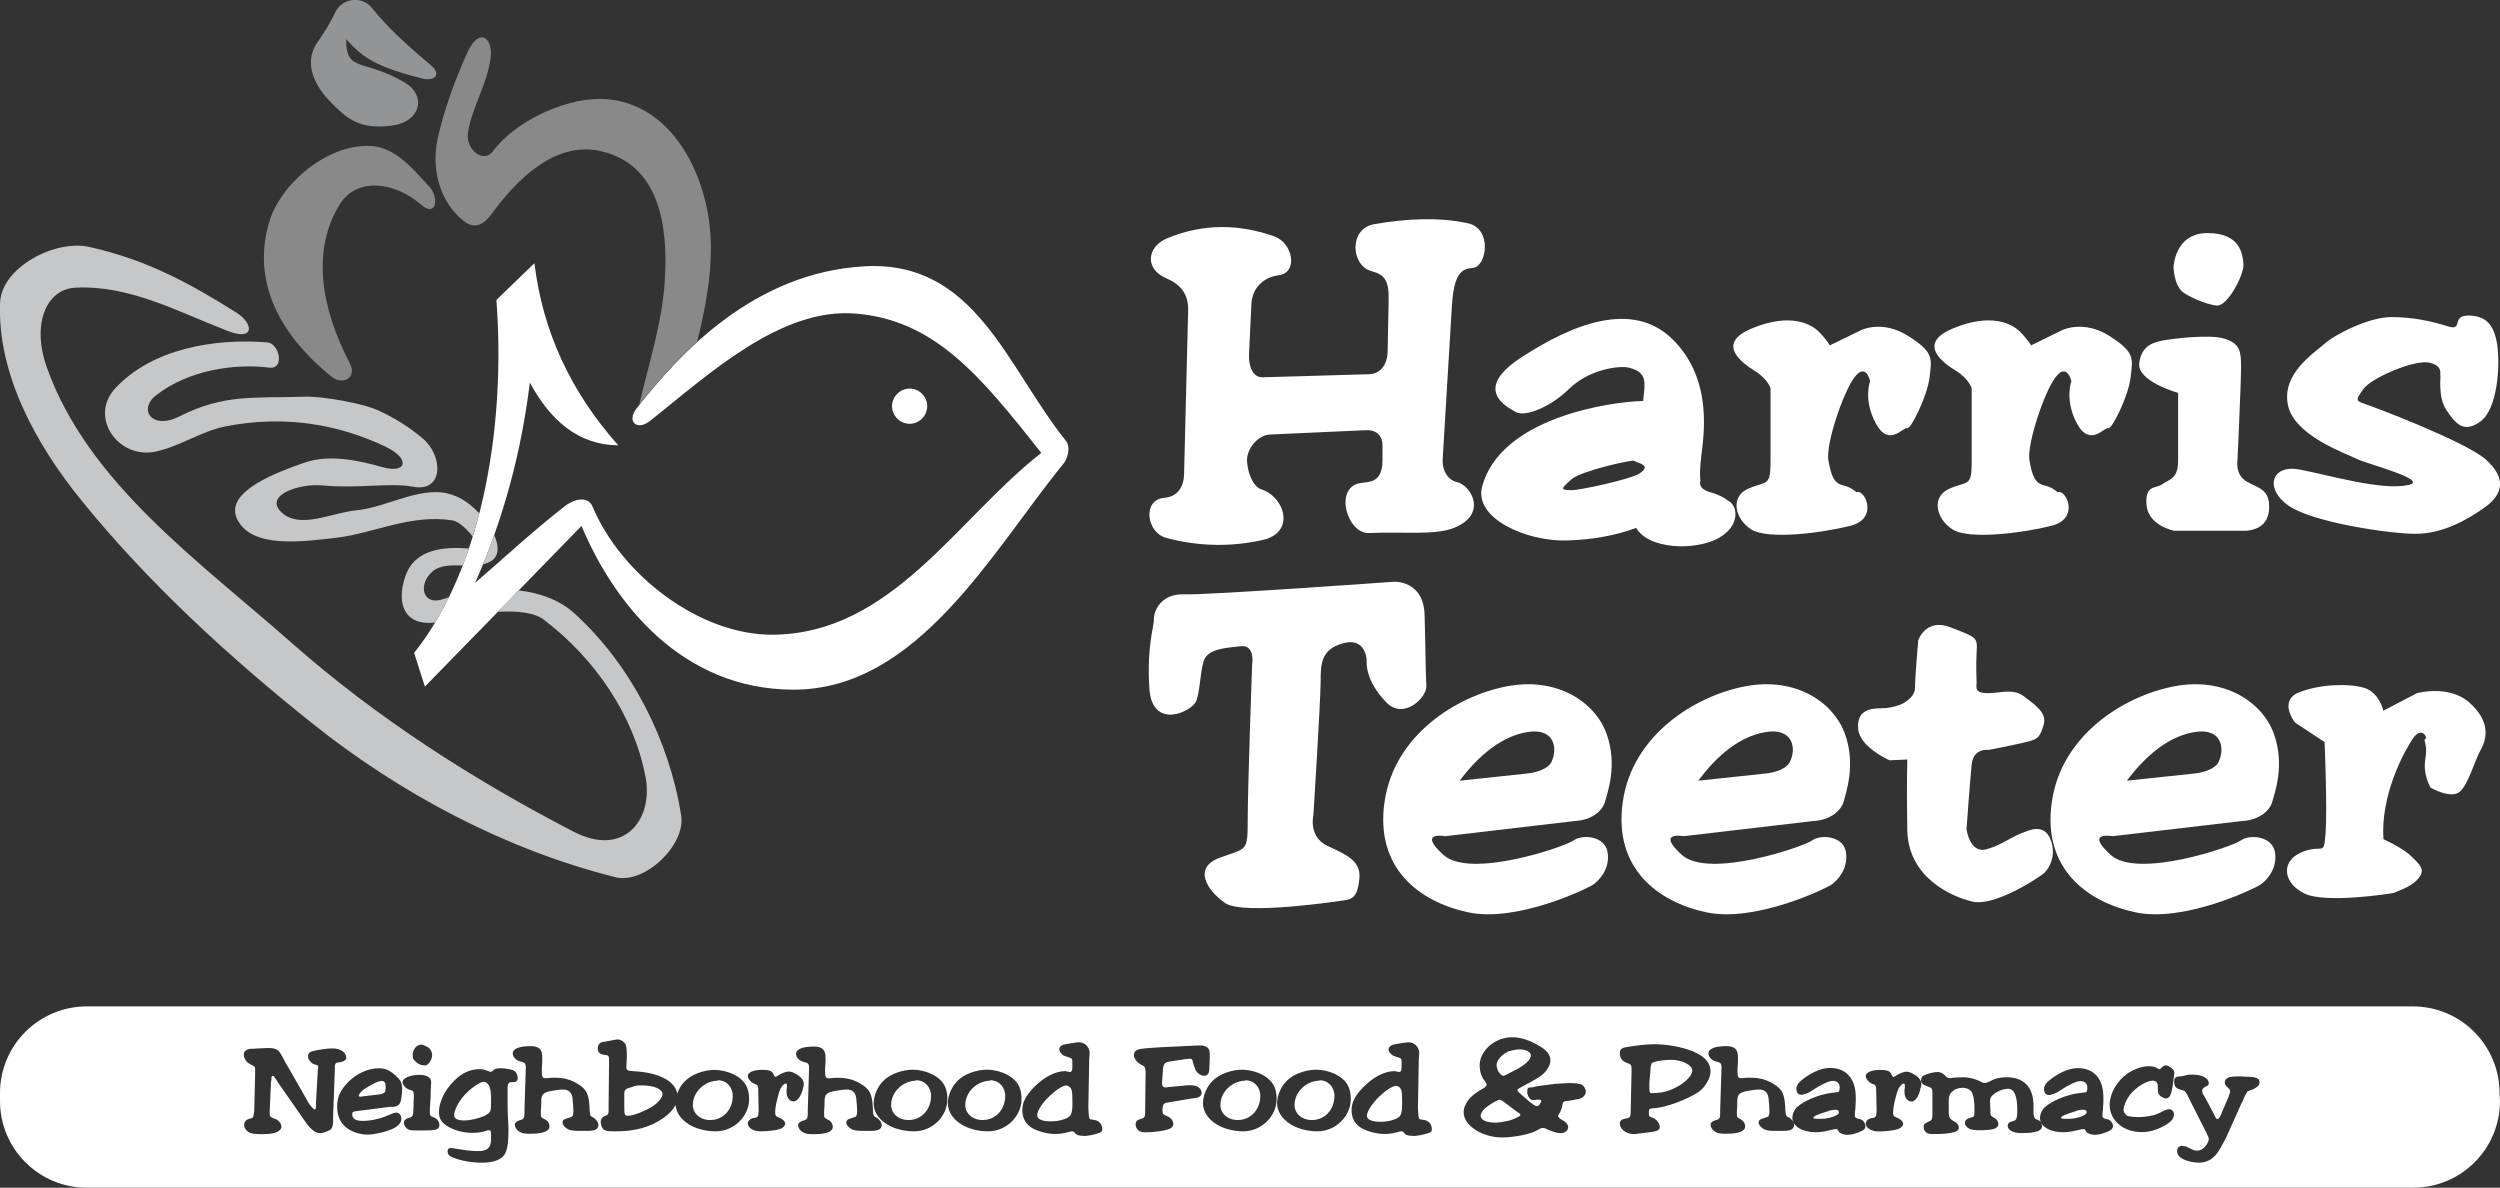
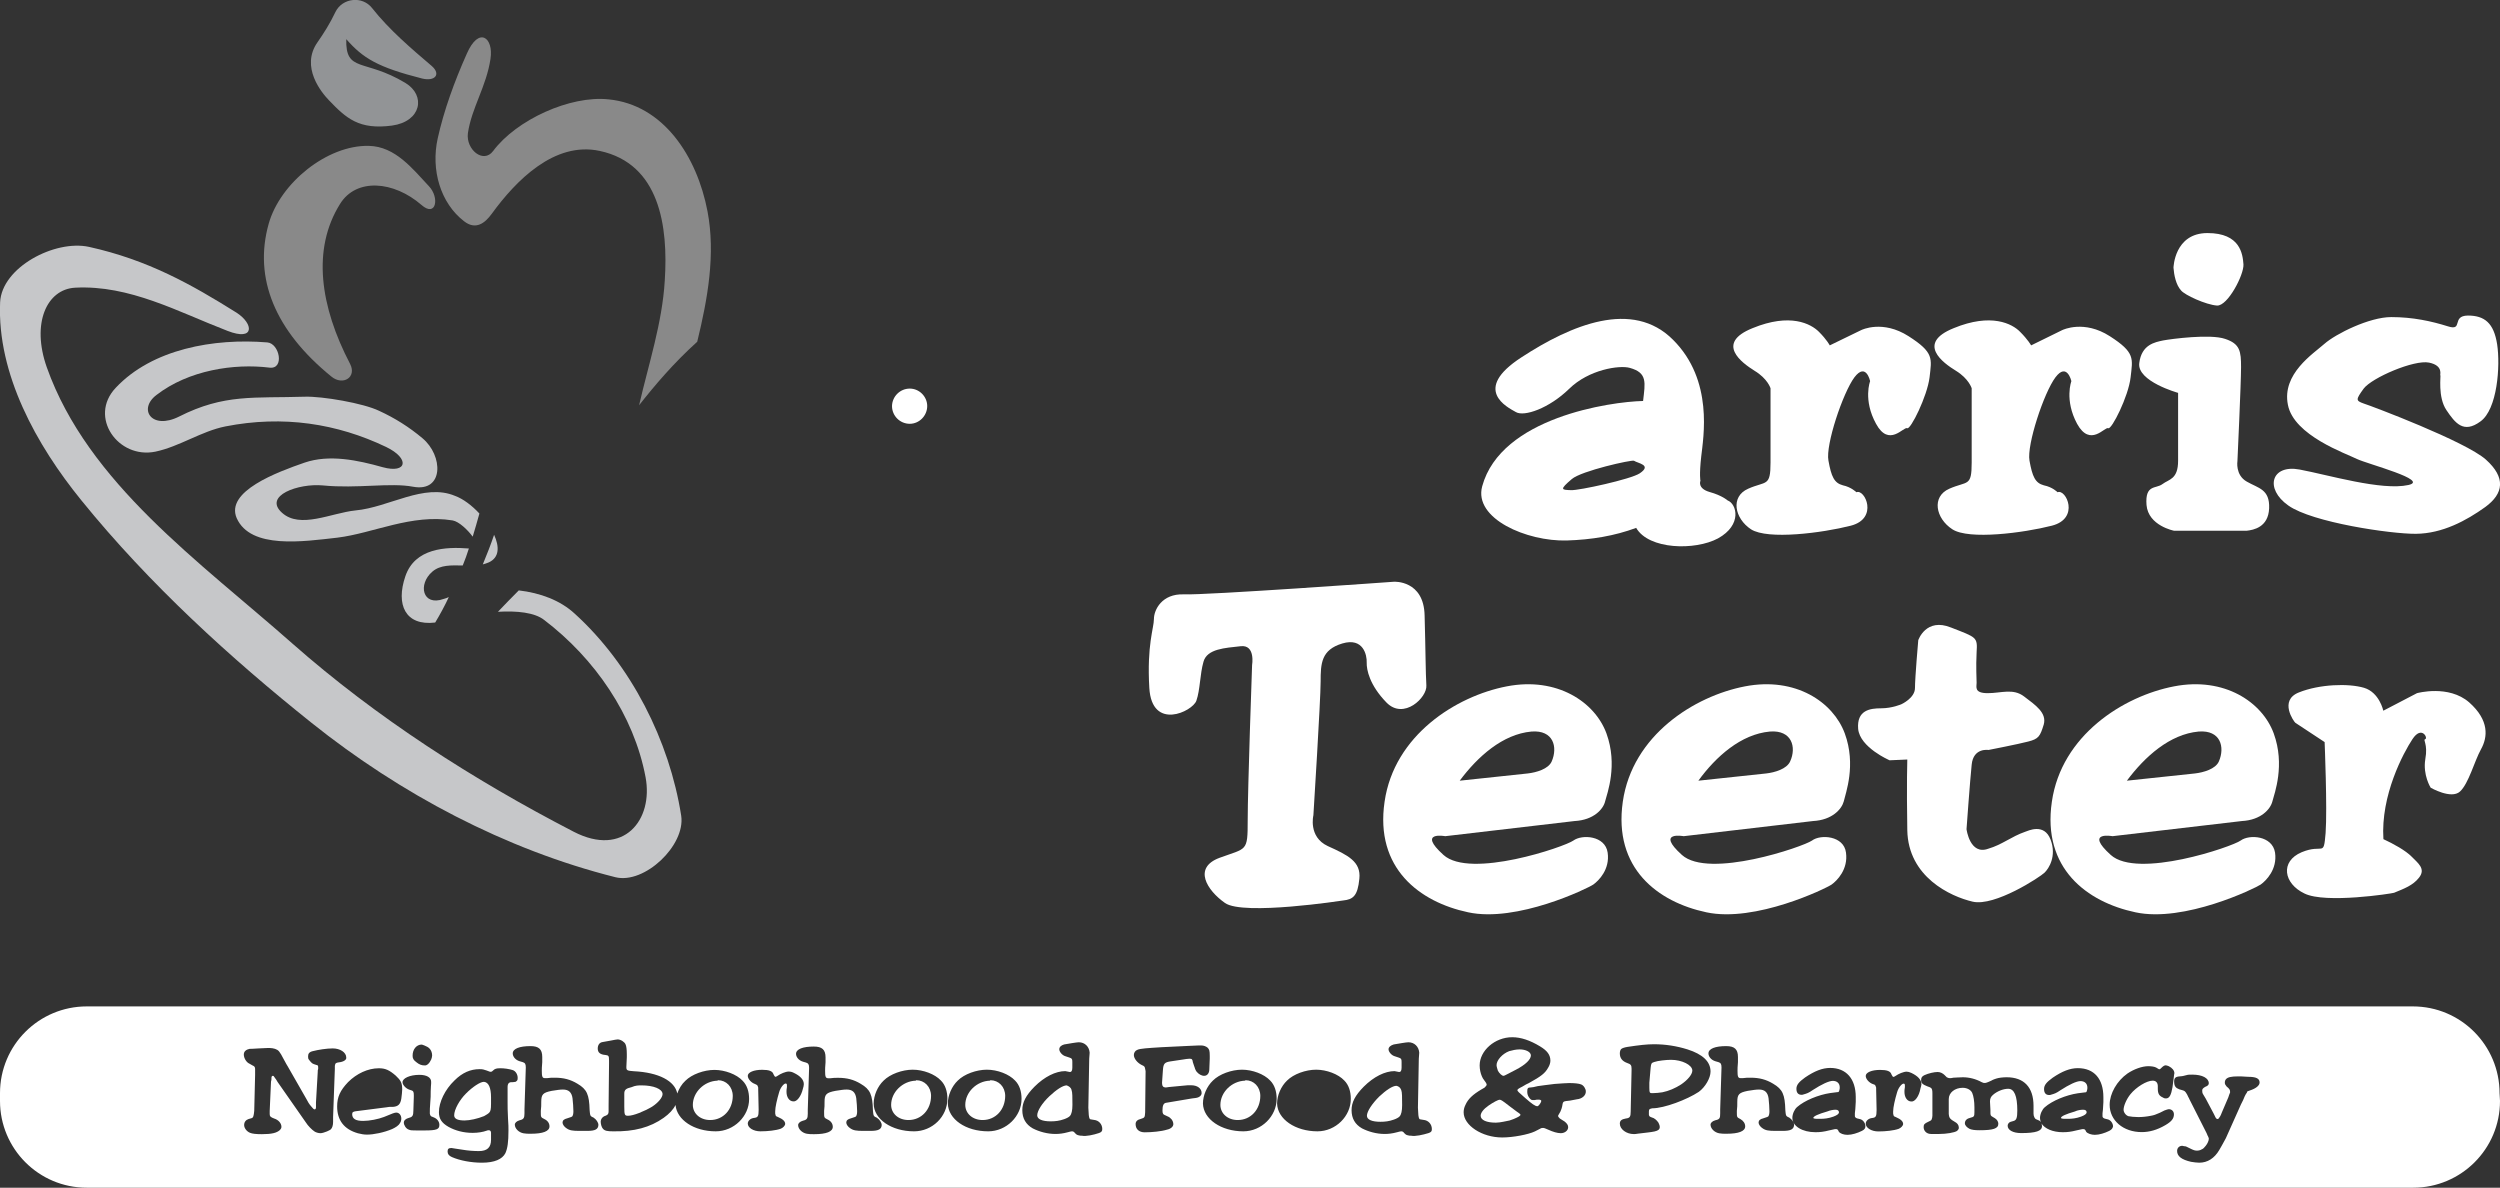
<svg xmlns="http://www.w3.org/2000/svg" version="1.1" id="Layer_1" x="0px" y="0px" viewBox="0 0 2279.4 1082.9" style="enable-background:new 0 0 2279.4 1082.9;" xml:space="preserve">
  <rect x="0" y="0" width="2279.4" height="1082.9" fill="#333333" stroke="none" />
  <style type="text/css">
	.st0{fill-rule:evenodd;clip-rule:evenodd;fill:#FFFFFF;}
	.st1{fill-rule:evenodd;clip-rule:evenodd;fill:#898989;}
	.st2{fill-rule:evenodd;clip-rule:evenodd;fill:#929496;}
	.st3{fill-rule:evenodd;clip-rule:evenodd;fill:#C6C7C9;}
	.st4{fill:#FFFFFF;}
</style>
  <g>
    <g>
      <path class="st0" d="M2182.8,814c-1.9,0.7-62.4,10.1-81.6,0.7c-19.2-9.1-22.5-29.3-2.6-37.7c19.9-8.2,19.9,5.2,21.8-17.6    c1.6-22.5-0.9-82.8-0.9-82.8l-26.7-17.6c-1.2-0.9-15.3-20.4,3.3-27.7c18.7-7.5,45-8.4,59.3-4.2c14.1,4.2,17.6,20.9,17.6,20.9    l30.7-16c0,0,28.8-8,47.6,8.4c18.5,16.4,16.9,31.7,10.8,42.7c-6.1,11-11.2,31.2-19.2,38.6c-8,7.3-26.7-3.5-26.7-3.5    s-7.3-11.5-4.9-26c2.6-14.3-2.6-17.6,0-18.3c2.6-0.9-3.3-12.7-11.7,0c-8.2,12.4-29.1,51.1-26.5,91.2c9.1,4.2,20.2,10.3,25.8,16    c5.6,5.8,13.2,11,6.6,19.2C2199.9,807.4,2192,810.2,2182.8,814L2182.8,814z M1846.4,758.4c2.8-0.9,17.3-8.2,23.2,7    c5.8,15.2-1.6,26.5-5.4,30.2c-4,4-45.5,31.2-65.6,26.5c-20.2-4.7-58.8-22.5-59.6-65.1c-0.7-42.7,0-64.5,0-64.5l-16.2,0.7    c0,0-27-11.7-28.6-28.6c-1.4-17.1,10.8-18.8,20.9-18.8c10.1,0,18.5-3.7,18.5-3.7s12.4-5.6,12.4-14.8c0-9.4,3-43.6,3-43.6    s7-20.9,30-11.5c23.2,9.1,24.1,8.5,23.2,22.5c-0.7,13.8,0,23.9,0,27.9c0,3.7-2.4,9.4,10.1,9.4c12.4,0,23.2-4.7,33.3,3.1    c10.1,7.7,20.8,14.8,17.8,25.5c-3.3,10.8-4.7,13.1-14.1,15.5c-9.1,2.4-36.3,7.7-36.3,7.7s-13.8-2.3-15.3,13.4    c-1.6,15.4-4.7,58.8-4.7,58.8s3,24.1,19.9,17.8C1825.6,770.1,1833.5,762.9,1846.4,758.4L1846.4,758.4z" />
      <path class="st0" d="M1224.7,821c0,0-91.2,14.1-107.8,2.3c-16.4-11.5-29.5-32.1-4.9-41.2c24.8-9.1,25.6-5.2,25.6-34    c0-29.1,4-141.6,4-141.6s3.3-19-10.5-17.3c-14.1,1.6-30.5,2.3-33.8,14.1c-3.3,11.5-3,25.6-6.5,35.6c-3.5,9.8-40.6,27.7-42.9-11.7    c-2.3-39.4,4.2-54.6,4.2-62.8c0-8.4,7.3-23.2,27.2-22.5c19.7,0.9,191.7-11.5,191.7-11.5s27.2-1.6,27.9,30.7    c0.9,32.1,0.9,52.5,1.6,63.8c0.9,11-20.6,31.7-36.3,15.7c-15.5-15.9-18.3-30-18.1-36.5c0.3-6.6-3-23.2-22.3-17.4    c-19.2,5.8-19.7,18.3-19.7,34.7c0,16.6-6.6,121.9-6.6,121.9s-4.9,19.7,13.1,28.1c18.1,8.2,30.5,14.1,28.8,29.8    C1237.9,816.8,1233.7,820.1,1224.7,821L1224.7,821z M2202.7,486.7c-22.5,0.2-94.5-10.3-116.3-25.8c-21.8-15.3-15.7-37.7,10.3-32.8    c26.2,4.9,74.8,19.5,99.2,14.1c19.7-4.4-37-19-46.9-23.7c-9.6-4.9-57.7-21.3-63-49.5c-5.6-28.1,23-46.4,33.3-55.5    c10.3-9.1,41-24.4,60.9-24.4c19.7,0,36.6,3.7,51.6,8.4c14.5,4.7,3-9.6,18.3-9.8c15.2,0,23.7,6.8,26.7,26.3    c3,19.7,0.2,59.3-15.3,70.3c-15.4,11.3-23,1.4-30.9-10.3c-8.2-12-4.9-31.9-5.6-31.9c-0.7,0,3.3-8.7-10.3-11.5    c-13.6-2.8-52.1,13.8-59.6,23.7c-7.3,10.1-7.3,11,0,13.6c7.3,2.3,93.1,34.7,111.4,51.1c18.3,16.4,16.4,31-0.7,43.4    C2248.9,474.5,2227.1,486.5,2202.7,486.7L2202.7,486.7z M1981.7,244.1c0,0,0.7-31.6,31-31.6c30,0,32.1,19.2,32.8,28.6    c0.5,9.4-14.3,38-24.1,37.5c-10.1-0.7-29.5-9.6-32.8-13.8C1984,259.8,1982.2,250.9,1981.7,244.1L1981.7,244.1z M2048.5,483.9    h-66.3c0,0-23.5-4.5-25.1-23.5c-1.4-19,8.5-14.5,14.5-19c5.9-4.5,14.3-4.2,14.3-21.3v-61.9c0,0-37.7-10.5-35.4-27.2    c2.1-16.9,14.3-19,21.8-20.6c7.5-1.4,42.9-6.1,56.5-1.4c13.6,4.5,14.5,11.3,14.5,25.8c0,14.3-3.3,85.6-3.3,85.6    s-2.1,12.7,8.5,18.7c10.5,6.1,21.1,6.8,20.4,24.4C2068.2,480.8,2054.6,483.2,2048.5,483.9L2048.5,483.9z M1876,448.8    c7.7-3.3,20.6,23.9-5.2,30.5c-25.8,6.6-75.7,13.1-90.7,3.3c-15.3-9.9-19.2-29.8-2.8-37c16.6-7.3,20.4-1.4,20.4-23.9v-67.7    c0,0-2.6-8.7-14.3-15.9c-12-7.3-36.3-25.1-2.1-38.9c34.2-14.1,53.4-4,60.5,3.3c7.3,7.3,10.1,12.4,10.1,12.4l28.1-13.8    c0.9-0.5,20.2-9.6,43.6,5.4s20.9,20.4,19,37.5c-1.9,17.3-17.4,48.1-20.4,46.4c-3.1-1.6-16.4,17.8-28.4-4    c-11.7-21.8-5.2-38.9-5.2-38.9s-4-17.4-14.5-3.5c-10.6,14.1-26.3,61.7-23.7,76c2.6,14.5,5.2,20.4,13.1,22.5    C1871.5,444.1,1876,448.8,1876,448.8L1876,448.8z" />
      <path class="st0" d="M1692.6,448.8c7.7-3.3,20.4,23.9-5.1,30.5c-25.8,6.6-75.7,13.1-91,3.3c-15-9.9-19-29.8-2.6-37    c16.4-7.3,20.4-1.4,20.4-23.9v-67.7c0,0-2.6-8.7-14.5-15.9c-11.7-7.3-36.1-25.1-1.9-38.9c34.3-14.1,53.2-4,60.5,3.3    c7.3,7.3,9.9,12.4,9.9,12.4l28.4-13.8c0.9-0.5,19.9-9.6,43.4,5.4c23.5,15,21.1,20.4,19.2,37.5c-2.1,17.3-17.4,48.1-20.4,46.4    c-3.3-1.6-16.6,17.8-28.4-4c-12-21.8-5.4-38.9-5.4-38.9s-3.7-17.4-14.3-3.5c-10.5,14.1-26.5,61.7-23.7,76    c2.6,14.5,5.2,20.4,13.2,22.5C1687.9,444.1,1692.6,448.8,1692.6,448.8L1692.6,448.8z" />
-       <path class="st0" d="M1150.9,492.4c-29,6.5-59.2,5.8-87.9-2.1c-17.8-4.9-21.6-34.9-1.4-36.4c9.1-0.7,17.6-6.6,18-21.8l3.7-148.9    c0.5-15.7-7.5-24.1-19.9-29.5c-19.9-8.4-17.6-28.4,0-36.1c34.2-14.5,67.7-13.1,98.9-1.9c16.4,6.1,21.6,32.8,3.7,35.2    c-12,1.6-24.6,9.6-25.1,27.7l-2.1,44.5c-0.5,11.7,4,21.1,12.2,20.9l97.3-2.8c12.7-0.5,16.9-12,16.9-20.9l0.9-46.7    c0.5-19.2-4.5-23.2-15.9-26.5c-18.5-5.1-20.6-38.7,2.8-42.7c29.1-5.1,58.6-6.6,85.1-0.9c23,4.7,17.4,39.9,4.7,40.8    c-9.6,0.7-17.1,4-19,34.2l-8.4,139.5c-0.9,12.7,6.3,20.2,13.1,21.6c12.4,2.6,28.6,29.1-2.8,41.7c-17.6,7-45.5,3.3-77.4,4.7    c-20.2,0.9-32.1-41.3-8.4-45.5c7.5-1.4,20.6,0.7,20.6-20.9v-13.1c0-9.6-5.4-14.5-15-14.3l-87.9,4c-10.8,0.5-21.3,13.4-20.6,24.4    c1.4,16.4,8.2,24.1,13.1,25.6C1171.5,453,1181.6,485.8,1150.9,492.4z M530.2,479.5c-47.5,48.9-95.1,97.7-142.8,146.5    c-3.3-10.1-6.6-20.4-9.8-30.7c65.2-82.3,83.2-214.5,75-321.8c11.5-11.3,23.2-22.3,34.7-33.5c7.3,60.7,32.1,116.3,76.4,166    c-36.8-0.2-62.4-23.4-80.6-57.2c-7.7,62.8-23.7,123.5-49.9,182.6c27.2-23.4,53.4-47.8,81.8-69.9c10.8-8.2,21.6-8,25.1,0    c26,62.4,97.7,117.9,165,117.2c108.3-1.2,167.6-106,244.3-165.7c-56.7-72.2-98-121.2-169.3-127.1c-68-5.6-133.1,54.6-187.3,97.8    c-12.2,9.6-21.6,0.5-12.4-11.3c39.4-50.4,107.4-124.2,208.2-129.6c100.8-5.4,129.4,91.9,183.1,158.9c4.7,5.8,2.1,16.6-2.8,22    C905.7,501,837,629.3,723.1,628.8C621.6,628.5,559.9,550.3,530.2,479.5L530.2,479.5z" />
      <path class="st0" d="M829.5,354.3c8.7,0,15.9,7.3,15.9,15.9c0,8.9-7.3,16.2-15.9,16.2c-8.9,0-16.2-7.2-16.2-16.2    C813.5,361.4,820.7,354.3,829.5,354.3z" />
      <path class="st1" d="M319.2,331.8c6.3,12.2-6.6,20.2-17.1,11.5c-51.3-41.7-71-89.5-57.2-139c10.3-37.3,53.4-72.2,91.4-71.3    c24.1,0.5,39.9,20.9,54.8,36.8c9.8,10.3,6.6,28.8-6.8,17.1c-25.3-22-59.5-24.9-74.3-0.9C284.3,227.2,291.8,279.3,319.2,331.8    L319.2,331.8z M635.7,311.6c-21.3,19.2-38.9,39.9-53,57.9c8.7-37.7,21.1-75,23.4-113.5c3.3-49.9-4.7-106.7-59.3-118.4    c-41.3-8.9-76.4,27-98.5,57.4c-6.1,8.4-14.5,15-25.1,6.8c-21.6-16.6-30.5-46.9-24.1-75.7c5.6-25.3,15.2-51.8,26.5-77.1    c11-25.3,24.6-14.8,21.6,4.7c-3.7,25.1-17.3,44.8-20.6,67.8c-1.9,14.8,14.1,28.1,23,16.2c21.1-28.4,70.3-50.9,105.3-47.1    c49.9,4.9,80.6,51.8,90.2,102.2C652.5,231.9,645.3,272.2,635.7,311.6z" />
      <path class="st2" d="M369.6,75.6c19,11.5,14.5,35.2-12.2,38.9c-30,4-41.7-6.6-57.4-23c-6.8-7-26.3-30.5-10.5-53    c5.6-8,11.5-17.3,16.4-27.7c6.3-12.7,24.4-14.8,33.3-3.5c15.7,19.9,35.6,36.8,54.6,53c8.4,7.5,2.8,14.1-8.9,11.3    c-40.6-10.3-53.9-18.5-69.2-35.9C315,66.6,332.1,53.1,369.6,75.6L369.6,75.6z" />
      <path class="st3" d="M454,557.8c6.3-6.6,12.7-13.2,19-19.5c19.5,2.3,37.7,8.9,51.1,21.3c51.3,46.6,86.3,115.8,97,184.2    c4,27-33.5,62.6-60,56C460.8,774.6,364.9,723.7,284,659c-73.1-58.4-147.7-126.1-209.8-202.8c-41-50.4-76.9-115.3-74.1-180.5    c1.4-31.9,49.9-57.4,81.1-50.6c53.7,11.9,93.3,34.2,134.5,60c15.7,10.1,16.7,26.3-8.2,16.6c-45-17.3-89.3-42-139-39.4    c-25.8,1.4-40.1,32.3-25.8,72.7c37.5,105.5,139.5,177.2,223.6,251.5c77.1,68,165.3,124.5,256.7,171.8    c45.7,23.7,72.9-10.8,65.6-49.7C578,652,542.1,600.2,496.2,565.3C487.5,558.4,471.3,556.8,454,557.8L454,557.8z" />
      <path class="st3" d="M409.2,544.4c-3.7,8-7.9,15.7-12.4,23.2c-27.2,3.3-36.1-16.2-27.2-42.2c8.7-25.6,36.6-27,57.9-25.3    c-1.6,5.2-3.5,10.3-5.6,15.5c-10.3-0.2-20.4-0.7-27.7,5.6c-13.4,11.5-9.1,31.9,10.3,24.9C406.2,545.6,407.8,545.1,409.2,544.4z     M437.1,468.2c-1.9,7-4,14.1-6.1,21.1c-4.9-6.6-12.7-13.8-18.3-14.8c-37.5-6.1-72.4,11.7-105,15.7c-30.9,3.5-79.2,10.8-91.9-17.8    c-10.5-24.4,36.8-41.9,61.9-50.6c22.5-7.7,48.3-2.3,71.3,4.2c22.3,6.1,24.9-8,3-18.5c-44.5-21.3-93.8-29.1-146.5-18.7    c-22,4.4-41.7,18.3-63.8,23c-34,7-61.2-31.6-36.3-58.1c33.3-35.6,89.8-45.5,138.3-41.5c11.2,0.9,15.9,24.6,2.1,23    c-32.4-4-73.8,2.3-103.1,24.9c-17.1,12.9-4.5,32.3,20.6,19.7c41.3-20.9,68.4-16.6,114.6-18.1c15.9-0.5,53.4,5.9,67.8,12.9    c14.2,6.5,27.4,14.8,39.4,24.9c19.2,15.9,19.7,49.5-8.4,44.3c-20.9-4-50.9,1.9-82.3-1.2c-22.3-2.1-54.6,9.4-37.3,24.9    c16.6,15,44.8,0.2,67-2.1c30.5-2.8,62.6-25.1,90.7-13.3C422.3,454.8,430.3,460.9,437.1,468.2L437.1,468.2z M440.2,514.6    c3.7-8.9,7.3-18.1,10.3-27c4.9,10.8,4.9,20.6-4.7,25.1C443.9,513.5,442.1,514.1,440.2,514.6L440.2,514.6z" />
      <path class="st0" d="M2042.9,766.4c-7.7,5.6-94,35.2-118.4,13.1c-24.4-22,1.6-17.1,1.6-17.1l117.9-13.8h0    c17.6-0.9,26.2-11,27.9-18c1.9-7.3,11.7-33,1.2-61.9c-10.5-28.6-45-51.8-90.9-42.9c-46.2,8.9-102.7,44.6-111.4,105.2    c-8.9,60.7,31.9,91.4,76.2,100.8c44.3,9.6,109-21.8,114.2-25.3c4.9-3.5,15.3-13.8,13.1-29.1    C2071.9,761.9,2050.8,760.5,2042.9,766.4z M2004.6,667c20.2-1.6,24.1,14.3,18.5,27.2c-3,7-14.1,10.1-21.8,11l-62.1,6.6    C1955.7,689.7,1978.4,669.4,2004.6,667z" />
      <path class="st0" d="M1652.1,766.4c-8,5.6-94,35.2-118.6,13.1c-24.4-22,1.6-17.1,1.6-17.1l117.9-13.8h0c17.6-0.9,26.3-11,28.1-18    c1.6-7.3,11.5-33,0.9-61.9c-10.6-28.6-44.8-51.8-91-42.9c-46.2,8.9-102.7,44.6-111.4,105.2c-8.7,60.7,31.9,91.4,76.2,100.8    c44.5,9.6,109.2-21.8,114.2-25.3c4.9-3.5,15.2-13.8,13.1-29.1C1681.2,761.9,1659.8,760.5,1652.1,766.4z M1613.7,667    c20.1-1.6,24.4,14.3,18.5,27.2c-3.1,7-14.1,10.1-21.8,11l-61.9,6.6C1564.6,689.7,1587.4,669.4,1613.7,667z" />
      <path class="st0" d="M1434.5,766.4c-7.7,5.6-94,35.2-118.4,13.1c-24.4-22,1.6-17.1,1.6-17.1l117.9-13.8c17.6-0.9,26.3-11,27.9-18    c1.9-7.3,11.7-33,1.2-61.9c-10.5-28.6-45-51.8-90.9-42.9c-46.2,8.9-102.7,44.6-111.4,105.2c-8.9,60.7,31.9,91.4,76.2,100.8    c44.3,9.6,109-21.8,114.1-25.3c4.9-3.5,15.3-13.8,13.1-29.1C1463.6,761.9,1442.5,760.5,1434.5,766.4z M1396.3,667    c20.2-1.6,24.1,14.3,18.5,27.2c-3,7-14.1,10.1-21.8,11l-62.1,6.6C1347.4,689.7,1370.1,669.4,1396.3,667z" />
      <path class="st0" d="M1575.2,456.3L1575.2,456.3c0,0-4.9-4.5-16.4-7.7c-11.5-3.3-8.4-10.3-8.4-10.3s-1.2-5.1,0.7-22    c1.9-17.3,11.5-69.4-25.6-106.4c-37-37.3-93.1-13.6-138.3,15.9c-45.5,29.5-12.9,45.5-5.1,49.9c7.5,4.5,30.2-3.3,48.5-21.1    c18.1-17.8,46-21.8,55.3-19.2c16.4,4.5,14.1,13.4,12.2,30.2c-30,0.7-129.6,15-146.7,77.8c-8,29.5,40.8,50.4,77.1,49.4    c22.7-0.7,43.6-4.2,63.3-11.5c11.5,19.9,53.7,20.8,74.6,9.6C1588.8,478.5,1583.4,459.3,1575.2,456.3z M1495,431.6    c-8.2,5.4-55.5,15.7-62.6,15.3c-8.7-0.3-10.8-0.3,0.7-10.1c8.7-7.5,54.8-17.8,56.7-16.7C1493.4,422.5,1506.5,423.9,1495,431.6z" />
    </g>
    <g>
-       <path class="st4" d="M1203.2,984.9l-0.4,0.4c-12.3,0.4-22.5,10.7-22.5,22.1c0,7.9,6.7,13.8,15.8,13.8c11.9,0,20.6-9.5,20.6-22.1    C1216.6,990.8,1210.7,984.9,1203.2,984.9z" />
      <path class="st4" d="M1135.6,984.9l-0.4,0.4c-12.3,0.4-22.5,10.7-22.5,22.1c0,7.9,6.7,13.8,15.8,13.8c11.9,0,20.6-9.5,20.6-22.1    C1149,990.8,1143.1,984.9,1135.6,984.9z" />
      <path class="st4" d="M972.6,989.6c-3.6,0-9.5,4-15.8,9.9c-6.7,6.3-11.1,13.4-11.1,17.4c0,3.6,4.7,5.5,12.3,5.5c4,0,7.9-0.4,12.3-2    c2.4-0.8,4.4-2,5.1-2.8c1.6-1.6,2.4-5.1,2.4-10.3c0-6.7,0-11.5-0.8-13.4C976.6,991.6,974.6,990.4,972.6,989.6z" />
      <path class="st4" d="M1273.2,990c-3.6,0-9.5,4-15.8,9.9c-6.3,6.3-11.1,13.4-11.1,17.4c0,3.6,4.7,5.5,12.3,5.5c4,0,7.9-0.4,12.3-2    c2.4-0.8,4.4-2,5.1-2.8c1.6-1.6,2.4-5.1,2.4-10.3c0-7.1,0-11.9-0.8-13.8C1276.8,991.6,1275.2,990.4,1273.2,990z" />
      <path class="st4" d="M1370.9,980.9c0.4,0,1.2-0.4,2-0.8l9.1-4.7c9.1-4.7,13.8-9.5,13.8-13.1c0-3.2-4.7-5.5-10.3-5.5    c-3.2,0-6.7,0.8-9.5,1.6c-6.3,2.4-11.5,8.3-11.5,12.7c0,1.6,0.8,3.6,1.2,5.1C1366.9,978.5,1369.3,980.9,1370.9,980.9z" />
-       <path class="st4" d="M328.3,999.9c0.8,0,1.6,0,3.2-0.4l13.8-1.6c2.4,0,4.7-1.2,5.5-2c0.4-0.4,0.8-2,0.8-4.4c0-4.4-0.8-5.9-3.6-5.9    c-3.2,0-8.7,2.8-15.4,7.1c-3.2,2-5.5,5.1-5.5,6.3C327.1,999.5,327.5,999.9,328.3,999.9z" />
      <path class="st4" d="M441.4,986.4H441c-3.2,0-10.3,4.7-16.2,10.7c-5.9,5.9-10.7,14.6-10.7,19.8c0,3.2,3.2,4.7,9.5,4.7    c4.7,0,11.9-1.6,17.8-4c2-1.2,3.6-2,4.7-3.2s1.6-2.8,1.6-7.9c0-0.8,0-1.2,0-1.6s0-1.6,0-3.6v-0.8    C447.7,991.6,445.4,986.8,441.4,986.4z" />
      <path class="st4" d="M1383.2,1013.7l-6.3-4.7c-7.1-5.5-8.3-6.3-9.5-6.3c-1.6,0-5.9,2.4-9.9,5.1c-4.7,3.2-7.5,6.7-7.5,9.5    c0,4,5.5,6.3,13.8,6.3c2.4,0,4.4-0.4,6.7-0.8c2-0.4,4-0.8,5.9-1.2c5.1-1.6,9.9-4,9.9-5.1c0,0,0-0.4-0.4-0.8    C1385.1,1014.9,1384.3,1014.5,1383.2,1013.7z" />
      <path class="st4" d="M585,989.6c-2.8,0-5.5,0-9.1,1.6c-5.1,1.2-6.7,2.4-6.7,5.9v7.9v4c0,7.9,0.4,8.3,3.6,8.3    c4.7,0,14.6-4,21.8-8.3c5.5-3.6,9.5-8.3,9.5-11.5C604,992.8,595.7,989.6,585,989.6z" />
      <path class="st4" d="M903,984.9l-0.4,0.4c-12.3,0.4-22.5,10.7-22.5,22.1c0,7.9,6.7,13.8,15.8,13.8c11.9,0,20.6-9.5,20.6-22.1    C916.4,990.8,910.5,984.9,903,984.9z" />
      <path class="st4" d="M835.4,984.9l-0.4,0.4c-12.3,0.4-22.5,10.7-22.5,22.1c0,7.9,6.7,13.8,15.8,13.8c11.9,0,20.6-9.5,20.6-22.1    C848.8,990.8,842.9,984.9,835.4,984.9z" />
      <path class="st4" d="M654.6,984.9l-0.4,0.4c-12.3,0.4-22.5,10.7-22.5,22.1c0,7.9,6.7,13.8,15.8,13.8c11.9,0,20.6-9.5,20.6-22.1    C668,990.8,662.1,984.9,654.6,984.9z" />
      <path class="st4" d="M1673.5,1011.8c-1.6,0-4.7,0.4-7.5,1.6c-8.3,2.4-12.7,4.4-12.7,5.9c0,0.4,1.2,0.8,3.6,0.8h2.8    c3.6,0,7.5-0.4,11.9-2c3.2-1.2,5.1-2.4,5.1-4C1676.6,1012.5,1675.5,1011.8,1673.5,1011.8z" />
      <path class="st4" d="M2279,996.7c0-43.5-35.2-79.1-79.1-79.1H79.1C35.6,917.6,0,952.8,0,996.7v7.1c0,43.5,35.2,79.1,79.1,79.1    h2121.2c43.5,0,79.1-35.2,79.1-79.1L2279,996.7z M384.5,952.4c0.4,0,1.2,0.4,2.4,0.8c2,0.8,3.6,1.6,4.7,2.8c1.6,1.6,2.4,4,2.4,6.3    c0,1.2-0.4,2.4-0.8,3.6c-1.6,3.6-4,5.9-6.3,5.5c-2.4,0-4.7-0.8-7.1-2.8c-2.8-2-3.6-3.6-3.6-5.9    C376.1,956.8,379.7,952.4,384.5,952.4z M305.3,971.8v2.8l-1.6,43.9c0,0.4,0,1.6,0,3.2c0,0.4,0,0.8,0,1.2c0,3.2-0.8,5.5-2,6.7    c-0.8,0.8-2,1.2-3.6,2c-2,0.8-4.4,1.6-5.9,1.6c-2,0-4.4-0.8-5.5-1.6c-2.4-1.6-5.9-5.1-7.9-8.3l-25.7-36.8l-1.2-2l-2-2.8    c-0.4-0.8-0.8-0.8-1.2-0.8c-0.8,0-1.2,0.8-1.2,2c0,0.4,0,0.8,0,1.2c0,1.2-0.4,1.6-0.4,2l-1.2,26.9v2.4v0.4c0,2,0.8,2.8,4,4    c4,1.2,6.7,4.4,6.7,7.5c0,1.2-0.4,2-1.6,3.2c-2.8,2.4-7.1,3.6-16.2,3.6c-5.5,0-8.7-0.4-10.7-1.2c-3.2-1.2-5.5-4.4-5.5-7.1    c0-2.8,1.6-4.7,4-5.5l2.8-0.8c1.6-0.4,2-2.4,2.4-6.7l0.8-32.8v-4.4V975c0-2-0.4-2.8-2.4-3.6l-2.8-1.6c-2.8-1.2-5.1-5.1-5.1-8.3    c0-1.2,0.4-2.4,1.2-3.2c1.2-1.2,2.4-1.6,4-2c0.4,0,3.2,0,8.3-0.4l8.7-0.4h1.2c2,0,3.6,0.4,5.1,0.8c3.2,1.2,4,2,7.9,9.5l2.4,4.4    l1.2,2l17,29.7c0.4,0.8,1.2,2,2,3.6c0.8,1.2,1.6,2.4,2.4,3.2c1.6,2,2.4,2.8,3.2,2.8c0.8,0,1.2-0.8,1.2-2v-2v-2.4l1.6-27.7    c0-1.2,0-2,0.4-2.8c0-0.4,0-1.2,0-1.6c0-1.2-0.4-2-1.6-2l-2.4-0.8c-1.6-0.4-3.2-2.4-4.4-4c-0.8-0.8-0.8-2-0.8-3.2    c0-2.4,1.2-4,4.7-4.7c4.7-1.2,12.3-2.4,17.8-2.4c6.7,0,12.3,3.6,12.3,8.3c0.4,2-2.4,4-6.7,4.4C306.1,969,305.7,969.4,305.3,971.8z     M331.1,1022c5.9,0,13.8-1.6,19-3.6l7.9-3.2c1.2-0.4,2.4-0.8,3.2-0.8c2.8,0,4.7,2.4,4.7,5.5c0,1.2-0.4,3.2-1.2,4    c-1.2,2.4-4,4-7.1,5.5c-7.5,3.2-17,5.1-22.9,5.1c-2.8,0-5.1-0.4-8.3-1.2c-12.7-3.6-19-11.9-19-24.5c0-8.7,2.8-14.6,9.9-22.1    c7.9-7.9,18.2-12.7,28.1-12.7c5.9,0,9.5,1.6,15.4,6.7c4.7,4.4,5.9,6.7,5.9,12.7c0,2-0.4,5.1-0.8,8.3c-0.8,5.1-2.8,7.1-7.5,7.5    h-2.8c0,0-1.2,0-3.2,0.4l-3.2,0.4l-24.9,3.2c-2.4,0.4-3.2,0.8-3.2,2.8C321.2,1020.1,324.3,1022,331.1,1022z M387.2,1030.7l-6.7,0    h-0.8c-3.6,0-5.5,0-7.1-0.8c-2.4-0.8-4.4-4-4.4-6.3c0-2,1.6-3.6,4.7-4.4c3.2-0.8,4-2,4-6.7l0.4-12.3v-1.6c0-2.8-0.4-4-2-4.4    l-2.4-0.8c-3.2-1.2-5.9-4.4-5.9-6.7c0-3.6,6.7-6.7,15.4-6.7c6.7,0,10.7,2.4,10.7,6.3c0,0.4,0,0.8,0,1.6c0,1.6-0.4,3.2-0.4,7.1    c0,3.2,0,6.7-0.4,10.3c-0.4,4-0.4,7.5-0.4,9.9c0,0.8,0.4,1.2,0.4,1.6c0.4,0.4,0.4,0.8,1.2,1.2c0.4,0,0.8,0.4,2,0.8    c3.2,1.2,5.1,4,5.1,6.7C400.7,1029.6,398.3,1030.7,387.2,1030.7z M462.8,991.2c0,0.4,0,1.2,0,2c0,1.6,0,5.5,0,11.9    c0,3.2,0,7.9,0.4,15c0.4,4.7,0.4,8.3,0.4,10.7c0,10.3-0.8,16.2-2.8,20.6c-2.8,5.5-9.9,8.7-21.4,8.7c-9.9,0-20.2-2-27.3-5.1    c-2.8-1.2-4-2.8-4-5.1s0.8-3.2,3.6-3.2c0.8,0,1.6,0.4,2.4,0.4l7.9,1.2c4.7,0.8,9.9,1.2,14.6,1.2c7.5,0,11.1-3.2,11.1-10.3v-6.3    c0-1.6-0.8-2.4-2-2.4c-0.4,0-1.2,0-2,0.4c-3.2,1.2-7.9,2-12.7,2c-8.3,0-15.8-2-22.1-5.5c-6.3-3.6-8.7-7.5-8.7-13.4    c0-9.1,5.5-20.6,14.2-28.9c7.1-7.1,14.6-10.3,22.9-10.3c2.8,0,4,0.4,6.3,1.2c2.4,0.8,2.8,1.2,3.6,1.2s1.2,0,2.4-1.2    c1.6-1.6,3.2-2,6.3-2c1.6,0,3.6,0,5.9,0.4c2.4,0.4,4.4,0.8,5.5,1.2c2.8,0.8,4.7,4,4.7,7.1c0,1.2,0,2-0.8,2.8    c-0.8,0.8-1.6,1.2-1.2,0.8c-0.4,0-1.2,0.4-2.8,0.4C464,986.4,462.8,988,462.8,991.2z M535.5,1031.1c-0.8,0-2.8,0-5.1,0h-2    c-6.3,0-9.1-0.4-11.9-2.4c-2-1.2-3.6-3.6-3.6-5.1c0-2,1.2-3.2,4.4-4c3.6-1.2,4-1.2,4.7-2c0.4-0.8,0.8-2,0.8-4.4    c0-3.2-0.4-8.3-0.8-11.9c-0.8-5.5-3.6-7.9-8.7-7.9c-2.8,0-5.1,0.4-10.3,1.2c-7.9,1.6-9.5,3.2-9.5,9.9c0,2.8,0,5.5-0.4,8.3v1.6    c0,4,0,4.4,3.2,5.9s4.7,4,4.7,6.7c0,4.4-5.9,6.7-17,6.7c-2.8,0-4.7,0-6.7-0.4c-4.4-0.8-7.9-4.4-7.9-7.9c0-1.6,1.6-3.2,4.4-4    c3.6-0.8,4.4-2,4.4-6.3c0-1.6,0-2.8,0-3.6l1.2-38v-0.4c0-3.2-0.8-4-2.8-4.7l-2.8-0.8c-4-1.2-6.3-4.4-6.3-7.1    c0-4.4,6.3-6.7,16.2-6.7c7.5,0,10.7,2.8,10.7,9.9c0,1.6,0,2.8,0,4.7c-0.4,4-0.4,6.7-0.4,7.9c0,5.1,0.4,6.7,2.8,6.7    c0.4,0,1.2,0,2,0c2.4-0.4,4.7-0.4,7.1-0.4c7.9,0,14.2,1.6,20.6,5.5c8.7,5.1,10.7,9.9,11.1,24.1c0,1.6,0.4,2.8,0.4,3.6    c0.4,1.6,0.4,2,3.2,3.2c2.4,1.6,4.4,4.4,4.4,6.7C545.4,1029.6,542.7,1031.1,535.5,1031.1z M652.6,1031.5    c-19.9,0-35.4-10.4-36.7-24c-2,4.1-5.6,8-10.8,11.7c-12.3,8.7-26.9,12.7-46.3,12.3c-4.7,0-7.5-0.4-9.1-2.4c-1.2-1.2-2-4.4-2-6.3    c0-2.4,1.6-4.7,4.4-5.5c2-0.8,2.8-1.6,2.8-4v-5.5l0.4-38v-2.8c0-4.4-0.4-4.7-3.2-5.1c-5.1-0.4-7.1-2.4-7.1-5.9    c0-3.2,1.6-5.5,4.4-5.9l6.7-1.2c4-0.8,6.3-1.2,7.1-1.2c2.8,0,6.3,2.4,7.1,4.4c0.8,1.6,1.2,4.7,1.2,9.1c0,0.8,0,2,0,2.8l-0.4,8.7    v0.4c0,2.8,0.8,3.2,6.7,3.6c22.9,1.1,37.5,8.9,39.7,20.3c1.6-4.4,4.1-8.6,7.4-11.6c5.9-5.9,17-9.9,26.5-9.9s20.2,4,25.7,9.9    c4,4,5.9,9.9,5.9,16.6C683.1,1017.7,669.2,1031.5,652.6,1031.5z M723.4,1004.2c-3.6,0-6.3-3.6-6.3-8.7c0-1.2,0-2.4,0.4-4.4    c0-0.8,0-1.2,0-1.6c0-1.2-0.4-1.6-1.2-1.6c-1.6,0-4.7,3.6-5.9,7.9c-2,6.7-3.6,13.8-3.6,17.4c0,0.4,0,1.2,0,2s0.4,1.2,0.4,1.6    c0,0.8,0.8,1.2,2,1.6c4.7,2,6.7,4,6.7,6.3c0,1.6-2,3.6-4,4.4c-4.4,1.6-11.9,2.4-18.6,2.4c-6.3,0-11.5-3.2-11.5-7.1    c0-2.4,2.4-4.7,5.5-5.1c3.6-0.4,4.4-1.2,4.4-7.1v-0.8l-0.4-18.2v-1.6c0-0.4-0.4-0.8-0.4-1.2c-0.4-1.2-0.8-1.2-2.4-2    c-3.6-1.2-6.7-4.7-6.7-7.5c0-3.2,5.5-5.5,13.1-5.5c6.3,0,9.5,1.2,10.3,4c0.8,1.6,1.2,2.4,2,2.4c0.4,0,0.8-0.4,1.6-0.8    c2.8-2,7.5-4,10.3-4c1.6,0,3.2,0.4,4.7,1.2c5.9,2.8,9.1,6.3,9.1,10.3c0,1.2-0.4,2.8-0.8,4C730.5,999.5,726.6,1004.6,723.4,1004.2z     M793.8,1031.1c-0.8,0-2.4,0-4.7,0h-2c-6.3,0-9.1-0.4-11.9-2.4c-2-1.2-3.6-3.6-3.6-5.1c0-2,1.2-3.2,4.4-4c3.6-1.2,4-1.2,4.7-2    c0.4-0.8,0.8-2,0.8-4.4c0-3.2-0.4-8.3-0.8-11.9c-0.8-5.5-3.6-7.9-8.7-7.9c-2.8,0-5.1,0.4-10.3,1.2c-8.3,1.6-9.9,3.2-9.9,9.9    c0,2.8,0,5.5-0.4,8.3v2c0,4,0,4.4,3.2,5.9s4.7,4,4.7,6.7c0,4.4-5.9,6.7-17,6.7c-2.8,0-4.7,0-6.7-0.4c-4.4-0.8-7.9-4.4-7.9-7.9    c0-1.6,1.6-3.2,4.4-4c3.6-0.8,4.4-2,4.4-6.3c0-1.6,0-2.8,0-3.6l1.2-38v-0.4c0-3.2-0.8-4-2.8-4.7l-2.8-0.8c-4-1.2-6.3-4.4-6.3-7.1    c0-4.4,6.3-6.7,16.2-6.7c7.5,0,10.7,2.8,10.7,9.9c0,1.2,0,2.4,0,4.4c-0.4,4-0.4,6.7-0.4,7.9c0,5.1,0.4,6.7,2.8,6.7    c0.4,0,1.2,0,2,0c2.4-0.4,4.7-0.4,7.1-0.4c7.9,0,14.2,1.6,20.6,5.5c8.7,5.1,10.7,9.9,11.1,24.1c0,1.6,0.4,2.8,0.4,3.6    c0.4,1.6,0.4,2,3.2,3.2c2.4,1.6,4.4,4.4,4.4,6.7C803.7,1029.6,800.9,1031.1,793.8,1031.1z M833.4,1031.5    c-20.6,0-36.8-11.1-36.8-25.3c0-7.5,3.6-15.8,9.1-21c5.9-5.9,17-9.9,26.5-9.9s20.2,4,25.7,9.9c4,4,5.9,9.9,5.9,16.6    C863.8,1018.1,850,1031.5,833.4,1031.5z M901,1031.5c-20.6,0-36.4-11.1-36.8-25.3c0-7.5,3.6-15.8,9.1-21c5.9-5.9,17-9.9,26.5-9.9    c9.5,0,20.2,4,25.7,9.9c4,4,5.9,9.9,5.9,16.6C931.5,1017.7,917.6,1031.5,901,1031.5z M1001.9,1033.1c-4.7,1.6-11.9,3.2-15.4,2.4    c-1.2,0-2,0-3.2-0.4c-1.6-0.4-2-0.8-3.2-2c-0.8-1.2-1.6-1.6-2.8-1.6c-0.8,0-2,0.4-3.6,0.8c-4.4,1.2-7.9,1.6-11.5,1.6    c-7.1,0-14.6-2-20.6-5.1c-6.3-3.6-9.5-9.1-9.5-16.6c0-7.1,3.2-13.4,11.1-21.4c9.1-9.1,19.4-14.2,28.1-14.2c0.8,0,1.2,0.4,2,0.4    l2,0.4h0.4c1.2,0,2-1.2,2-4v-1.2c0-0.8,0-2.4,0-4c0-2.8-0.4-3.2-2.8-4l-3.6-1.2c-2.8-0.8-5.5-4-5.5-6.3c0-2,1.6-3.6,4.4-4.4    c4.7-0.8,11.5-2,13.4-2c5.5,0,9.5,4,9.9,9.5l-0.4,5.5l-0.8,44.7l0.4,6.7c0.4,3.2,0.8,4,2.4,4l2.4,0.4c4.4,0.4,7.5,4,7.5,8.3    C1005,1031.5,1004.2,1032.3,1001.9,1033.1z M1090.1,1001.1l-3.2,0.4l-21.4,3.6l-2.4,0.4c-2.4,0.4-3.2,2.8-3.2,7.1    c0,2.4,0.4,3.6,2.8,4.4c2.8,1.2,3.6,1.6,4.7,2.8c1.6,1.2,2.4,3.6,2.4,5.1c0,2.4-2.4,4.4-5.9,5.1c-5.1,1.6-13.8,2.4-20.2,2.4    c-5.1,0-8.3-2.8-8.3-7.5c0-2.4,1.6-4,4.7-4.7c2.4-0.8,2.4-0.8,3.2-1.6c0.4-0.4,0.8-2.4,0.8-4.4l0.4-37.6c0-0.8-0.4-1.2-0.4-2    c-0.4-2-0.4-2.4-3.2-3.6c-4-2-7.1-5.9-7.1-9.1c0-2,1.2-4,3.2-4.7c2.4-1.2,9.5-1.6,22.1-2.4l24.9-1.2c6.7-0.4,10.7-0.4,11.1-0.4    c2.4,0,4.4,0.8,5.9,2c1.6,1.6,2,2.8,2,7.5v2.4l-0.4,9.9c0,3.6-2,5.9-4.7,5.9c-2.4,0-5.1-1.6-6.7-3.6c-0.8-0.8-1.2-2-1.6-2.8    c0-0.4-0.4-1.2-0.8-2.4c-0.8-2.4-1.2-3.6-1.2-3.6c-0.4-2.8-0.8-3.2-3.2-3.2c-1.6,0-3.6,0.4-6.3,0.8l-10.7,1.6    c-5.5,0.8-6.7,2-7.1,7.9l-0.8,11.5v0.4c0,2.8,1.2,4,3.2,4h0.4l2.8-0.4l17-1.6c1.2,0,2.4,0,3.2,0c5.5,0,9.5,2.8,9.5,7.1    C1095.6,998.7,1093.6,1000.7,1090.1,1001.1z M1133.6,1031.5c-20.2,0-36.4-11.1-36.8-25.3c0-7.5,3.6-15.8,9.1-21    c5.9-5.9,17-9.9,26.5-9.9s20.2,4,25.7,9.9c4,4,5.9,9.9,5.9,16.6C1164,1017.7,1150.2,1031.5,1133.6,1031.5z M1201.2,1031.5    c-20.2,0-36.4-11.1-36.8-25.3c0-7.5,3.6-15.8,9.1-21c5.9-5.9,17-9.9,26.5-9.9c9.5,0,20.2,4,25.7,9.9c4,4,5.9,9.9,5.9,16.6    C1231.7,1017.7,1217.8,1031.5,1201.2,1031.5z M1302.5,1033.1c-5.1,1.6-12.3,3.2-15.8,2.4c-1.2,0-2,0-3.2-0.4c-1.6-0.4-2-0.8-3.2-2    c-0.8-1.2-1.6-1.6-2.8-1.6c-0.8,0-2,0.4-3.6,0.8c-4.4,1.2-7.9,1.6-11.5,1.6c-7.1,0-14.6-2-20.6-5.1c-6.3-3.6-9.5-9.1-9.5-16.6    c0-7.1,3.2-13.4,11.1-21.4c9.1-9.1,19.4-14.2,28.1-14.2c0.8,0,1.2,0.4,2,0.4l2,0.4h0.4c1.2,0,2-1.2,2-4v-1.2c0-0.8,0-2.4,0-4    c0-2.8-0.4-3.2-2.8-4l-3.6-1.2c-2.8-0.8-5.5-4-5.5-6.3c0-2,2-3.6,4.7-4.4c4.7-0.8,11.5-2,13.4-2c5.5,0,9.5,4,9.9,9.5l-0.4,5.5    l-0.8,44.7l0.4,6.7c0.4,3.2,0.8,4,2.4,4l2.4,0.4c4.4,0.4,7.5,4,7.5,8.3C1305.6,1031.5,1304.8,1032.3,1302.5,1033.1z     M1437.7,1002.3l-6.3,1.2l-3.6,0.4c-2.4,0.4-2.8,0.8-3.2,3.2c0,0.8-0.4,2-0.8,3.6c-0.8,2.4-1.2,3.2-2.4,5.1    c-0.4,0.8-0.8,1.2-0.8,1.6c0,0.8,0.8,1.6,1.6,2.4l4.4,2.8c2,1.6,3.2,3.2,3.2,5.1c0,3.2-3.2,5.5-6.7,5.5c-3.2,0-7.1-1.2-11.5-3.2    c-2.8-1.2-3.6-1.6-4.7-1.6c-0.8,0-1.6,0-2.8,0.8l-4.7,2.4c-5.9,2.8-19.8,5.5-29.7,5.5c-18.6,0-35.2-11.1-35.2-22.9    c0-2,0.4-4.4,1.6-6.7c2.4-5.5,6.7-9.5,14.6-14.2l2.8-1.6c1.2-1.2,2-2,2-2.8c0-0.4-0.4-1.6-2-3.6c-1.2-1.6-2-2.8-2.4-4    c-1.2-2.8-2-6.3-2-9.9c0-13.4,13.8-25.7,29.7-25.7c7.9,0,16.2,2.8,25.3,8.3c6.7,4,9.5,7.9,9.5,13.1c0,2-0.8,4.4-2,6.3    c-2.8,5.1-6.3,7.9-17.8,14.2c-1.2,0.4-3.2,1.6-5.9,3.2c-3.2,1.6-4.4,2.4-4.4,3.2s1.2,2,7.1,7.1c6.3,5.5,9.1,7.5,11.1,7.5    c0.8,0,1.2-0.8,2-1.6c1.2-1.6,1.6-2.8,1.6-3.2c0-0.8-1.2-1.2-2.4-1.2s-2.4,0-3.6,0.4c-0.8,0-1.2,0-2,0c-1.2,0-2-0.8-3.2-2.4    s-1.6-3.6-1.6-5.1c0-3.2,0.4-4,3.2-4c1.2,0,3.2-0.4,6.3-1.2c3.2-0.4,8.3-1.2,15.4-2c5.9-0.4,10.7-0.8,13.4-0.8    c4.7,0,8.7,0.4,10.7,1.2c2.4,0.8,4.4,4,4.4,6.3C1446.1,998.7,1442.5,1001.9,1437.7,1002.3z M1548.9,995.5    c-10.7,7.1-31.6,15-42.3,15c-2.4,0.4-3.2,0.8-3.2,2.8v0.4c0,1.2,0,2,0,2.8c0.4,1.6,0.8,1.6,2.8,2.4c2,0.4,4.4,2.4,5.9,4.7    c0.8,1.6,1.2,2.8,1.2,4c0,2-1.2,3.2-4.7,4c-3.6,0.8-8.7,1.2-15,2c-2,0.4-3.2,0.4-4,0.4c-6.7,0-12.7-4.4-12.7-9.5    c0-2.8,1.6-4,5.5-4.7c3.6-0.4,4.4-1.6,4.4-6.3l0.8-37.6v-1.6c0-3.2-0.8-4-4-5.1c-4.4-1.6-6.7-4.4-6.7-8.7c0-1.6,0.4-3.2,1.2-4    c0.8-0.8,3.2-1.6,5.9-2c10.7-1.6,17.4-2.4,24.1-2.4c10.3,0,20.6,1.6,30.5,4.7c13.8,4.4,21,11.1,21,20.2    C1559.6,982.9,1554.8,991.2,1548.9,995.5z M1625.6,1031.1c-0.8,0-2.8,0-4.7,0h-2c-6.3,0-9.1-0.4-11.9-2.4c-2-1.2-3.6-3.6-3.6-5.1    c0-2,1.2-3.2,4.4-4c3.6-1.2,4-1.2,4.7-2c0.4-0.8,0.8-2,0.8-4.4c0-3.2-0.4-8.3-0.8-11.9c-0.8-5.5-3.6-7.9-8.7-7.9    c-2.8,0-5.1,0.4-10.3,1.2c-7.9,1.6-9.5,3.2-9.5,9.9c0,2.8,0,5.5-0.4,8.3v1.6c0,4,0,4.4,3.2,5.9c2.8,1.6,4.4,4,4.4,6.7    c0,4.4-5.9,6.7-17,6.7c-2.8,0-4.7,0-6.7-0.4c-4.4-0.8-7.9-4.4-7.9-7.9c0-1.6,1.6-3.2,4.4-4c4-0.8,4.4-2,4.4-6.3c0-1.6,0-2.8,0-3.6    l1.2-38v-0.4c0-3.2-0.8-4-2.8-4.7l-2.8-0.8c-4-1.2-6.3-4.4-6.3-7.1c0-4.4,6.3-6.7,16.2-6.7c7.5,0,10.7,2.8,10.7,9.9    c0,1.6,0,2.8,0,4.7c-0.4,4-0.4,6.7-0.4,7.9c0,5.1,0.4,6.7,2.8,6.7c0.4,0,1.2,0,2,0c2.4-0.4,4.7-0.4,7.1-0.4    c7.9,0,14.2,1.6,20.6,5.5c8.7,5.1,10.7,9.9,11.1,24.1c0,1.6,0.4,2.8,0.4,3.6c0.4,1.6,0.4,2,3.2,3.2c2.4,1.6,4.4,4.4,4.4,6.7    C1635.5,1029.6,1632.7,1031.1,1625.6,1031.1z M1697.6,1031.1c-4,2-9.1,3.6-13.1,3.6c-3.6,0-6.7-1.2-7.9-2.8l-0.8-1.6    c-0.4-0.4-0.8-0.8-1.6-0.8c-0.4,0-0.8,0-1.2,0l-5.5,1.2c-4.7,1.2-7.9,1.6-12.3,1.6c-11.9,0-21-5.5-21-13.1c0-3.6,2-7.9,4.4-9.9    c6.7-5.9,19.4-11.1,30.1-12.7l6.3-0.8c1.6,0,1.6-0.4,2-1.6c0.4-1.2,0.4-2,0.4-2.8c0-3.6-2.4-5.9-6.3-5.9c-3.6,0-10.3,3.2-18.2,8.3    c-4,2.8-5.5,3.2-8.3,4c-0.8,0.4-1.6,0.4-2,0.4c-3.2,0-4.7-2-4.7-5.5c0-3.6,2.4-6.3,7.9-10.3c8.7-5.9,15.8-8.7,22.9-8.7    c14.6,0,23.3,9.9,23.3,26.5c0,1.6,0,2.8,0,4.4l-0.4,6.7l-0.4,3.6c0,1.2,0,2,0,2.8c0,0.8,0.8,1.6,2,2l3.2,0.8    c2.4,0.8,4.4,3.6,4.4,6.3C1700.8,1028.8,1700,1029.9,1697.6,1031.1z M1751,992.4c-1.2,7.1-5.1,12.3-8.3,11.9    c-3.6,0-6.3-3.6-6.3-8.7c0-1.2,0-2.4,0.4-4.4c0-0.8,0-1.2,0-1.6c0-1.2-0.4-1.6-1.2-1.6c-1.6,0-4.7,3.6-5.9,7.9    c-2,6.7-3.6,13.8-3.6,17.4c0,0.4,0,1.2,0,2s0.4,1.2,0.4,1.6c0,0.8,0.8,1.2,2,1.6c4.7,2,6.7,4,6.7,6.3c0,1.6-2,3.6-4,4.4    c-4.4,1.6-11.9,2.4-18.6,2.4c-6.3,0-11.5-3.2-11.5-7.1c0-2.4,2.4-4.7,5.5-5.1c3.6-0.4,4.4-1.2,4.4-7.1v-0.8l-0.4-18.2v-1.6    c0-0.4-0.4-0.8-0.4-1.2c-0.4-1.2-0.8-1.6-2.4-2c-3.6-1.2-6.7-4.7-6.7-7.5c0-3.2,5.5-5.5,13.1-5.5c6.3,0,9.5,1.2,10.3,4    c0.8,1.6,1.2,2.4,2,2.4c0.4,0,0.8-0.4,1.6-0.8c2.8-2,7.5-4,10.3-4c1.2,0,2.8,0.4,4.4,1.2c5.9,2.8,9.1,6.3,9.1,10.3    C1751.8,989.6,1751.4,991.2,1751,992.4z M1923.1,1031.1c-4,2-9.1,3.6-13.1,3.6c-3.2,0-6.7-1.2-7.9-2.8l-0.8-1.6    c-0.4-0.4-0.8-0.8-1.6-0.8c-0.4,0-0.8,0-1.2,0l-5.5,1.2c-4.7,1.2-7.9,1.6-12.3,1.6c-9,0-16.4-3.2-19.4-8c0.3,0.7,0.5,1.6,0.5,2.5    c0,4.4-5.5,6.3-19,6.3c-7.5,0-12.3-2.8-12.3-6.7c0-1.6,1.2-3.2,2.8-3.6l2.8-0.8c2.4-0.8,3.2-2.8,3.2-9.5c0-13.4-2.8-19.8-8.3-19.8    c-4.7,0-10.3,2.4-13.8,5.5c-2,1.6-2.8,3.6-2.8,5.9v0.4l0.4,7.5c0,0.8,0,1.2,0,1.6c0,3.2,0,3.6,2,4.7l2,1.2c2,1.2,3.2,3.2,3.2,5.1    c0,4.4-4.7,5.9-17,5.9c-4.7,0-7.1-0.4-9.1-1.2c-2.4-1.2-4.4-3.2-4.4-5.1c0-2.8,2-4.4,5.1-5.1c3.2-0.8,3.6-1.2,3.6-5.1v-4.4    c0-5.5-0.8-10.3-2-13.1c-1.2-2.8-4.7-4.7-8.7-4.7c-7.1,0-12.7,4.4-12.7,10.3v11.5c0,0,0,0.8,0,2c0,1.2,0.4,2,0.4,2.4    c0.4,1.6,1.6,2.8,4.4,4.4c3.2,1.6,4.4,3.6,4.4,5.9c0,1.2-0.8,2-1.6,2.8c-2.4,1.6-9.9,2.8-16.2,2.8h-3.6h-4c-4,0-6.7-2.8-6.7-6.3    c0-2.4,0.8-3.2,4-4.7c1.6-0.8,2.8-1.2,3.2-2s0.8-2.4,0.8-3.6v-20.6c0-2.8-0.4-4-1.2-4.7c-0.4-0.4-1.2-0.8-3.6-1.6    c-4-1.6-5.5-2.8-5.5-5.5c0-2.4,0.8-3.6,3.2-4.7c3.6-1.6,8.7-2.8,11.9-2.8c2.4,0,4.7,1.2,6.3,2.8l2,2c0.8,0.4,1.6,0.8,2.8,0.8    c0.8,0,1.6,0,3.2-0.4c1.6,0,5.1-0.4,8.7-0.4c5.9,0,11.9,1.6,17,4.4c1.6,0.8,2,0.8,2.8,0.8s1.6,0,5.9-2c2-1.2,3.6-1.6,4.7-2    c2.4-0.8,6.3-1.2,9.5-1.2c15.8,0,24.5,9.1,24.5,26.1v7.1c0,2.4,1.2,4.7,2.4,5.1l2.8,1.2c0.6,0.3,1.2,0.8,1.6,1.5    c-0.6-1.2-0.9-2.5-0.9-3.8c0-3.6,2-7.9,4.4-9.9c6.7-5.9,19.4-11.1,30.1-12.7l6.3-0.8c1.6,0,1.6-0.4,2-1.6c0.4-1.2,0.4-2,0.4-2.8    c0-3.6-2.4-5.9-6.3-5.9c-3.6,0-10.3,3.2-18.2,8.3c-4,2.8-5.5,3.2-8.3,4c-0.8,0.4-1.6,0.4-2,0.4c-3.2,0-4.7-2-4.7-5.5    c0-3.6,2.4-6.3,7.9-10.3c8.7-5.9,15.8-8.7,22.9-8.7c15,0,23.3,9.9,23.3,26.5c0,1.6,0,2.8,0,4.4l-0.4,6.7l-0.4,3.6c0,1.2,0,2,0,2.8    c0,0.8,0.8,1.6,2,2l3.2,0.8c2.4,0.8,4.4,3.6,4.4,6.3C1926.2,1028.8,1925.4,1029.9,1923.1,1031.1z M1982.4,978.9l-1.6,12.3    c-1.2,7.1-2.8,10.3-5.9,10.3c-0.8,0-1.6,0-2.8-0.8c-3.6-1.6-4.7-3.6-4.7-8.3v-2c0-3.2-1.6-5.1-4.7-5.1c-5.5,0-15,5.9-20.2,12.3    c-3.6,4.4-6.3,10.7-6.3,14.2c0,2.4,2,5.1,4.4,5.9c2,0.4,5.5,0.8,9.1,0.8c3.6,0,7.5-0.4,11.5-1.2c2.4-0.4,4.7-1.2,6.3-2    c0.4,0,2.8-1.2,5.9-2.8c2.4-0.8,3.2-1.2,4-1.2c2.8,0,4.7,2,4.7,4.7c0,4-2.4,6.7-7.9,9.9c-7.5,4.4-14.6,6.3-21.4,6.3    c-17,0-29.3-10.7-29.3-24.9c0-10.3,6.7-21.8,16.2-28.5c5.9-4,13.4-6.7,19-6.7c2.8,0,5.5,0.4,7.1,1.2l2,1.2    c0.4,0.4,0.8,0.4,1.2,0.4c0.4,0,0.8-0.4,1.6-1.2c1.6-1.6,2.8-2.4,4-2.4c0.8,0,1.6,0.4,2.8,0.8c3.2,1.6,5.1,4,5.1,6.3V978.9z     M2051.2,994.3c-2.4,0.8-2.8,1.2-2.4,1.6c-0.8,1.2-1.6,2-3.6,7.1l-2,4l-13.1,29.3c-0.4,0.8-0.8,2-1.6,3.2c-2,3.6-3.6,6.7-5.1,9.1    c-4.4,7.5-10.7,11.5-18.2,11.5c-2,0-5.1-0.4-7.5-0.8c-8.7-2-12.7-5.1-12.7-9.9c0-2.8,2-4.7,4.7-4.7c0.4,0,1.2,0.4,2,0.4    c1.6,0,1.6,0.4,5.1,2c3.2,1.6,4.4,2,6.3,2c1.6,0,3.2-0.4,4.4-1.2c1.2-0.4,2.4-1.6,3.6-3.2c1.6-2,2.8-4.7,2.8-6.3    c0-0.4,0-0.8-0.4-1.6c-0.4-0.8-0.4-1.2-0.8-1.6c0-0.4-0.4-0.8-0.8-2l-15.8-31.2c0-0.4-0.4-0.8-0.8-1.6c-0.8-2-1.6-3.2-2.4-4.4    c-1.2-1.6-1.6-1.6-5.9-2.8c-3.2-1.2-4.7-2.8-4.7-7.1c0-3.2,1.2-4.4,5.1-4.7c1.6,0,2.8-0.4,3.2-0.4l3.2-0.8    c1.2-0.4,2.8-0.4,5.1-0.4c9.1,0,15,3.2,15,7.9c0,1.2-0.8,2.4-3.2,3.2c-2,1.2-2.8,2-2.8,3.2c0,1.2,0,2.4,0.8,3.6l2.4,4l7.1,13.4    l1.2,2.4c0.8,2,1.6,2.8,2.4,2.8c0.8,0,1.2-0.4,2.4-2.4l0.8-1.6l0.8-2l5.9-13.8l0.8-2.4l0.8-2v-0.4c0-2-0.4-2.8-3.2-5.1    c-1.2-1.6-1.6-2-1.6-3.6c0-1.2,0.4-2.4,1.2-3.2c1.6-1.6,4.4-2.4,11.1-2.4h2l7.1,0.4c7.1,0,10.3,1.6,10.3,5.1    C2060.3,989.6,2057.1,992.4,2051.2,994.3z" />
      <path class="st4" d="M1523.6,966.3c-4.4,0-11.9,0.8-15.4,2c-2.4,0.8-2.8,1.2-3.2,5.1l-1.2,13.8v4.4c0,4.7,0.4,5.1,2.4,5.1h0.4    c3.2,0,6.3-0.4,9.1-0.8c5.9-1.2,11.5-3.6,17-7.1c5.9-4,10.3-9.1,10.3-12.7C1543,971,1533.5,966.3,1523.6,966.3z" />
      <path class="st4" d="M1899.3,1011.8c-2,0-5.1,0.4-7.5,1.6c-8.3,2.4-12.7,4.4-12.7,5.9c0,0.4,1.2,0.8,3.6,0.8h2.8    c3.6,0,7.5-0.4,11.9-2c3.2-1.2,5.1-2.4,5.1-4C1902.5,1012.5,1901.3,1011.8,1899.3,1011.8z" />
    </g>
  </g>
</svg>